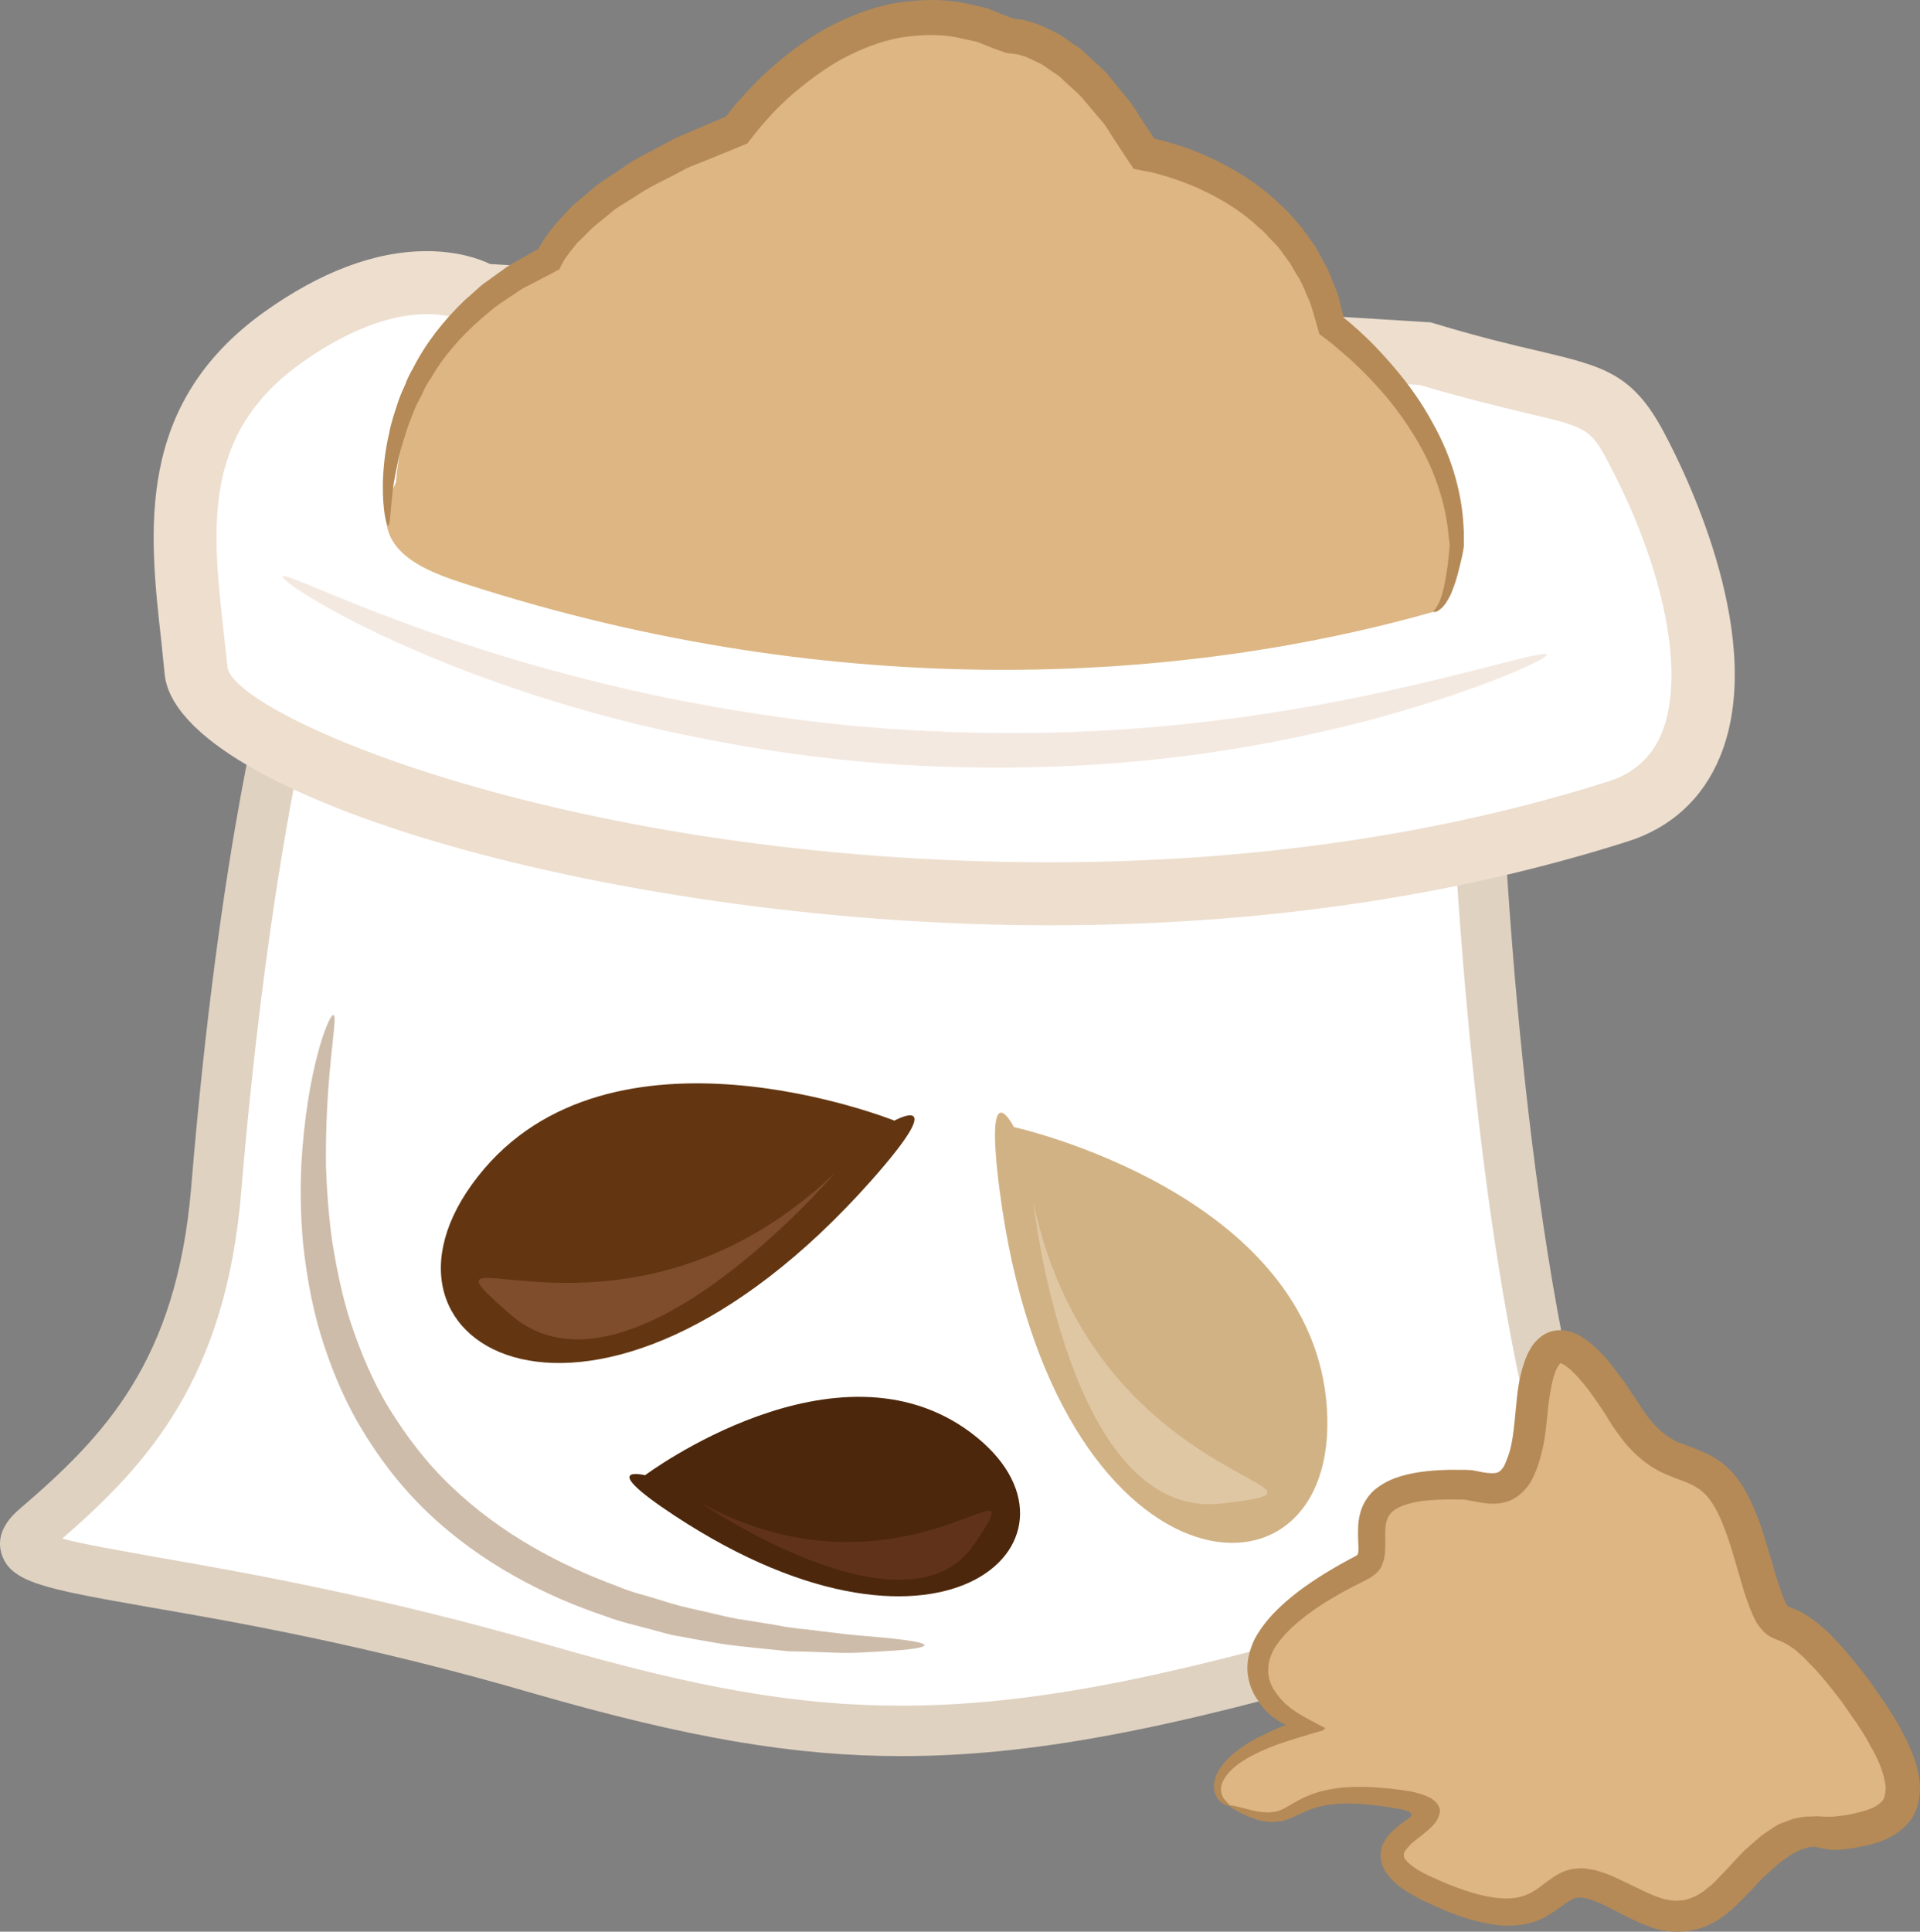
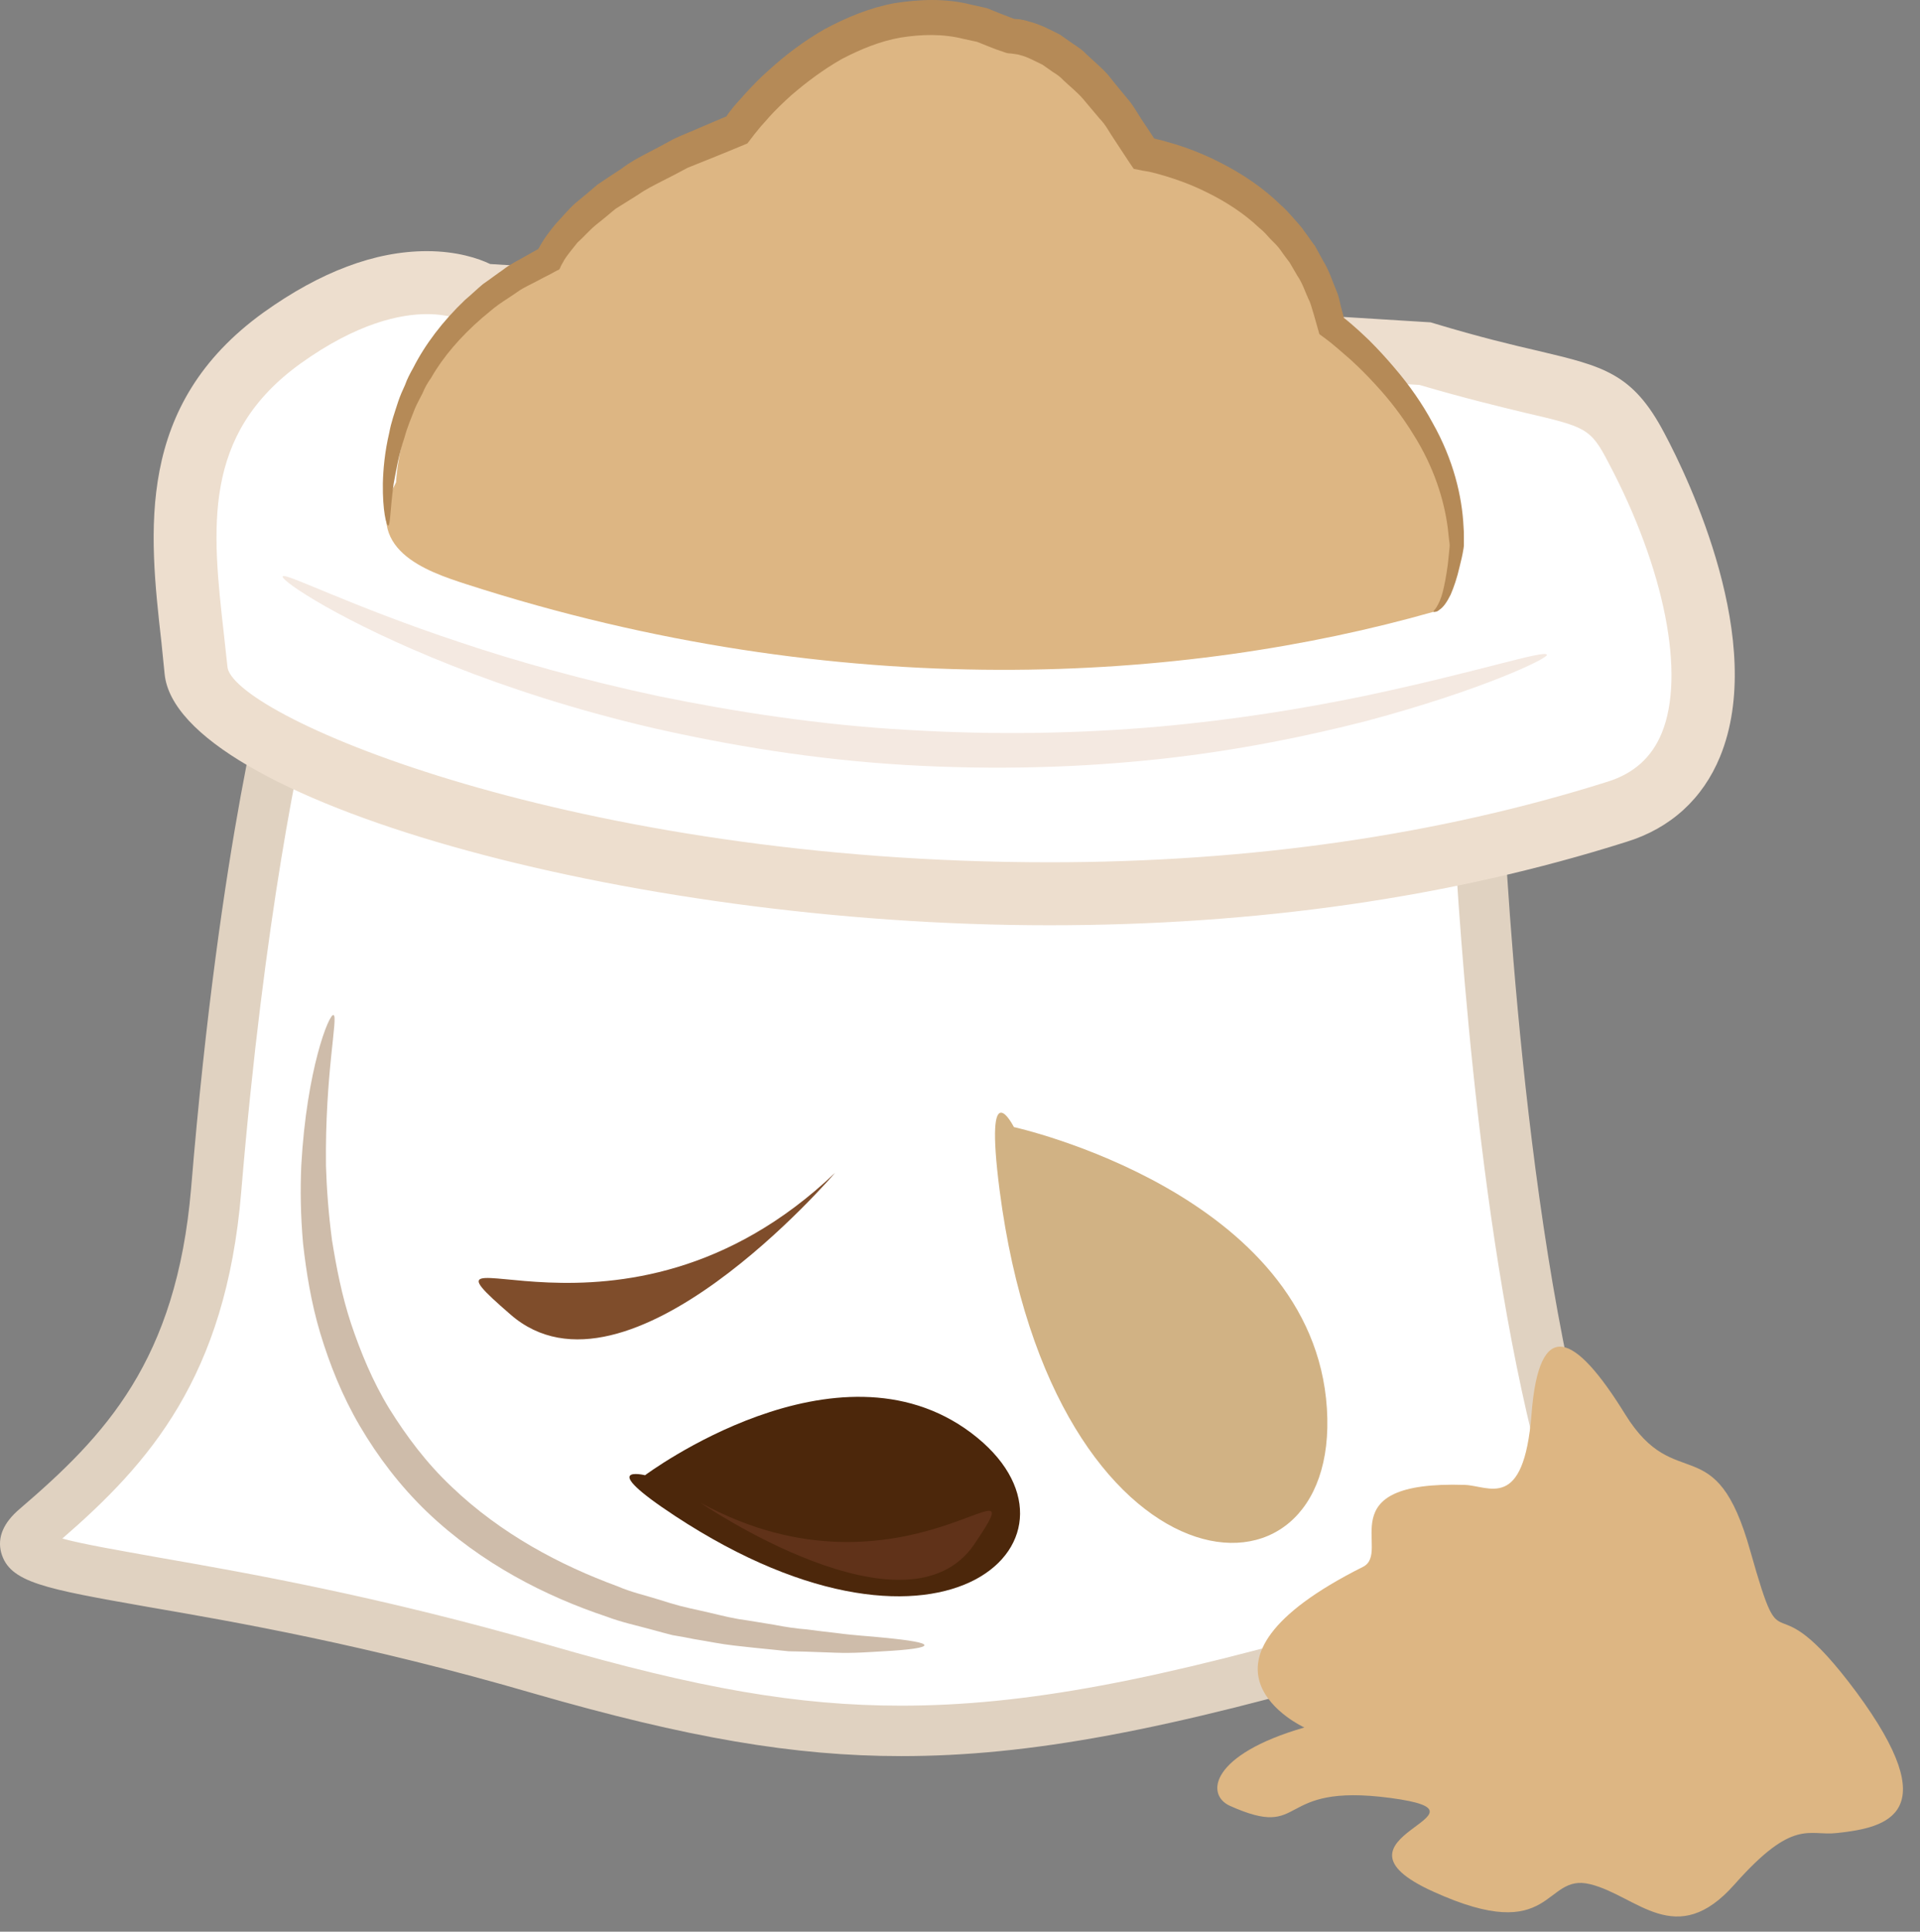
<svg xmlns="http://www.w3.org/2000/svg" id="svg40" viewBox="0 0 5367.234 5398.532" style="clip-rule:evenodd;fill-rule:evenodd;image-rendering:optimizeQuality;shape-rendering:geometricPrecision;text-rendering:geometricPrecision" version="1.1" height="53.985mm" width="53.672mm" xml:space="preserve">
  <rect x="0" y="0" width="5367.234" height="5398.532" fill="#808080" stroke="none" />
  <defs id="defs4">
    <style id="style2" type="text/css">
   
    .fil11 {fill:#4C270B;fill-rule:nonzero}
    .fil12 {fill:#603219;fill-rule:nonzero}
    .fil7 {fill:#633611;fill-rule:nonzero}
    .fil8 {fill:#7F4D2B;fill-rule:nonzero}
    .fil4 {fill:#B58A57;fill-rule:nonzero}
    .fil6 {fill:#CEBCAA;fill-rule:nonzero}
    .fil9 {fill:#D1B284;fill-rule:nonzero}
    .fil3 {fill:#DDB683;fill-rule:nonzero}
    .fil10 {fill:#E0C7A4;fill-rule:nonzero}
    .fil1 {fill:#E0D2C1;fill-rule:nonzero}
    .fil2 {fill:#EDDECE;fill-rule:nonzero}
    .fil5 {fill:#F4E9E1;fill-rule:nonzero}
    .fil0 {fill:white;fill-rule:nonzero}
   
  </style>
  </defs>
  <g transform="translate(-7738.766,-12775.122)" id="Vrstva_x0020_1">
    <path style="fill:#ffffff;fill-rule:nonzero" id="path7" d="m 11866,14933 c 0,0 37,1129 241,1901 109,416 328,324 218,445 -99,109 -500,17 -733,85 -1083,318 -1510,317 -2341,76 -1037,-300 -1578,-252 -1412,-395 230,-197 460,-418 504,-944 82,-985 219,-1458 219,-1458 z" class="fil0" />
    <path style="fill:#e0d2c1;fill-rule:nonzero" id="path9" d="m 7913,17075 c 58,16 159,33 264,52 246,43 619,108 1094,245 421,122 698,170 987,170 344,0 712,-69 1315,-245 116,-35 257,-32 388,-31 25,0 50,1 74,1 55,0 196,0 235,-32 -60,-46 -166,-132 -232,-383 -175,-667 -228,-1605 -240,-1854 l -3183,-279 c -37,151 -137,611 -202,1388 -43,517 -258,758 -500,968 z m 2345,608 c -299,0 -597,-51 -1027,-175 -467,-136 -835,-200 -1079,-242 -289,-51 -387,-68 -410,-152 -11,-42 6,-83 52,-122 238,-204 438,-413 479,-896 81,-981 215,-1453 221,-1472 l 16,-56 3424,300 2,63 c 1,11 40,1129 239,1885 55,210 136,272 185,310 29,22 61,48 65,93 4,44 -22,79 -47,107 -69,75 -201,82 -343,82 -24,0 -50,-1 -75,-1 -26,0 -52,0 -79,0 -90,0 -193,3 -269,25 -616,180 -996,251 -1354,251 z" class="fil1" />
    <path style="fill:#ffffff;fill-rule:nonzero" id="path11" d="m 9086,13599 c 0,0 -208,-131 -558,121 -351,251 -274,602 -241,930 33,328 2166,963 3972,394 364,-115 258,-633 54,-1018 -98,-186 -153,-131 -590,-263 z" class="fil0" />
    <path style="fill:#eddece;fill-rule:nonzero" id="path13" d="m 8932,13653 c -73,0 -194,24 -353,138 -276,199 -248,459 -214,760 3,30 7,61 10,91 29,139 971,543 2297,543 v 0 c 563,0 1088,-76 1560,-225 74,-23 124,-68 152,-136 67,-163 8,-460 -149,-756 -50,-97 -64,-100 -236,-140 -70,-17 -166,-40 -292,-77 l -2649,-165 -19,-12 c -1,0 -38,-21 -107,-21 z m 1740,1708 v 0 c -1190,0 -2438,-354 -2473,-702 -3,-29 -6,-59 -9,-89 -35,-310 -74,-663 286,-922 158,-113 311,-171 456,-171 85,0 146,21 177,36 l 2629,163 10,3 c 126,38 218,60 292,77 181,43 263,62 351,229 70,131 287,586 156,905 -48,117 -138,200 -262,238 -489,155 -1032,233 -1613,233 z" class="fil2" />
    <path style="fill:#ddb683;fill-rule:nonzero" id="path15" d="m 8846,14123 c 0,0 11,-415 427,-623 0,0 76,-197 525,-361 0,0 328,-471 766,-263 0,0 175,-11 372,328 0,0 438,66 525,482 0,0 350,251 350,613 0,0 -18,172 -65,186 -690,196 -1653,262 -2703,-77 -112,-36 -295,-98 -197,-285 z" class="fil3" />
    <path style="fill:#b58a57;fill-rule:nonzero" id="path17" d="m 11746,14485 c -1,-3 4,-5 9,-14 5,-8 12,-22 17,-42 5,-20 10,-46 14,-76 2,-16 3,-32 5,-49 1,-7 -1,-16 -2,-25 -1,-9 -2,-19 -3,-28 -10,-77 -38,-170 -97,-263 -29,-47 -64,-94 -107,-140 -21,-23 -43,-45 -67,-67 -13,-11 -25,-22 -38,-33 -13,-11 -21,-18 -50,-39 -5,-17 -10,-35 -15,-53 -4,-12 -7,-25 -12,-38 -12,-24 -19,-50 -35,-73 -7,-12 -14,-24 -21,-36 -8,-11 -17,-22 -25,-34 -8,-12 -19,-22 -29,-32 -10,-11 -19,-22 -31,-31 -42,-40 -94,-74 -150,-101 -28,-14 -58,-26 -88,-36 -15,-5 -31,-10 -46,-14 -8,-2 -16,-4 -24,-6 l -6,-1 -12,-2 -25,-5 c -18,-26 -35,-53 -53,-80 -14,-20 -25,-43 -42,-60 -16,-19 -32,-38 -48,-57 -17,-19 -36,-34 -54,-51 -8,-9 -18,-16 -28,-22 l -30,-21 c -21,-10 -42,-22 -63,-27 -5,-2 -10,-2 -15,-3 l -7,-1 c -6,-1 -11,0 -19,-3 l -11,-4 c -5,-1 -4,-1 -6,-2 l -9,-3 -18,-7 -35,-14 -37,-8 c -59,-15 -119,-13 -176,-4 -58,10 -113,33 -165,60 -51,29 -98,64 -142,102 -21,19 -42,39 -61,60 -9,11 -19,21 -28,32 l -13,16 -20,26 c -57,24 -112,46 -167,68 -24,13 -47,25 -71,37 -23,12 -46,23 -67,38 -21,13 -43,27 -64,40 -19,16 -37,31 -56,46 -18,15 -33,33 -50,48 -14,18 -29,35 -39,52 0,1 0,1 -2,4 l -5,9 -3,7 -2,3 c -1,1 -2,2 -4,2 l -26,14 c -10,5 -20,10 -29,15 -20,11 -40,19 -58,32 -17,12 -35,23 -52,35 -17,12 -32,26 -47,38 -60,52 -109,109 -142,167 -10,14 -18,28 -24,43 -7,14 -15,28 -21,42 -11,28 -22,54 -29,80 -17,50 -24,95 -31,132 -10,74 -9,115 -15,116 -5,1 -16,-41 -15,-118 1,-39 5,-87 18,-142 5,-28 15,-56 25,-87 5,-15 12,-31 19,-46 6,-17 14,-32 23,-48 33,-65 82,-130 145,-190 17,-14 33,-30 50,-44 19,-13 37,-27 56,-40 19,-15 40,-25 61,-37 11,-6 21,-12 32,-18 l 4,-2 h 1 v -1 c 1,0 1,-1 1,-1 0,0 1,-1 0,0 -1,1 1,-2 2,-3 13,-25 29,-45 46,-66 18,-19 35,-40 55,-58 21,-17 41,-34 62,-52 22,-15 45,-30 68,-45 22,-17 46,-30 71,-43 25,-13 50,-26 75,-40 26,-12 52,-22 79,-34 22,-9 44,-19 66,-28 1,0 1,0 1,0 l 6,-9 14,-18 c 10,-12 21,-23 31,-35 21,-23 43,-46 67,-67 47,-43 100,-83 158,-116 60,-32 124,-59 194,-72 70,-11 144,-14 214,4 l 45,10 42,17 34,13 c -2,-1 1,0 1,0 l 14,1 c 9,2 18,3 25,6 33,8 60,23 88,37 l 37,26 c 12,8 25,16 35,27 21,20 43,38 62,59 17,22 35,43 52,64 19,21 31,45 46,67 l 22,33 9,14 h -1 1 l 7,2 c 9,2 18,4 27,7 18,5 35,10 52,16 34,12 67,26 98,42 63,32 121,71 170,119 13,11 24,24 35,36 11,13 23,25 32,39 10,13 19,27 29,40 8,14 15,28 23,42 17,27 26,58 38,86 6,14 8,29 12,44 l 6,22 c 1,4 1,4 1,4 v 2 c 0,0 20,16 32,27 14,12 26,24 39,36 25,25 48,50 70,76 43,50 79,102 107,154 59,104 83,207 87,291 1,10 1,20 1,30 0,5 0,10 0,15 0,2 0,5 0,8 l -1,8 c -3,19 -7,35 -11,51 -7,31 -16,57 -25,78 -10,20 -20,35 -31,42 -4,4 -9,6 -12,6 -4,1 -5,0 -5,0 z" class="fil4" />
    <path style="fill:#f4e9e1;fill-rule:nonzero" id="path19" d="m 12063,14605 c 4,10 -182,99 -504,185 -160,41 -355,82 -574,106 -219,24 -462,32 -716,17 -254,-15 -493,-55 -708,-104 -214,-50 -403,-112 -557,-173 -310,-122 -482,-239 -475,-250 6,-12 187,82 498,185 155,52 343,105 554,150 211,43 446,80 694,94 249,15 486,10 701,-9 215,-19 407,-51 568,-84 320,-67 514,-132 519,-117 z" class="fil5" />
    <path style="fill:#cebcaa;fill-rule:nonzero" id="path21" d="m 10323,17373 c 0,7 -40,13 -114,17 -37,2 -83,6 -135,4 -27,-1 -55,-2 -85,-3 -15,0 -30,-1 -46,-1 -16,-2 -32,-3 -48,-5 -33,-3 -68,-7 -104,-11 -37,-4 -74,-12 -112,-18 -20,-4 -40,-8 -60,-11 -19,-5 -39,-10 -60,-16 -40,-11 -83,-20 -125,-36 -168,-56 -349,-147 -501,-292 -76,-73 -138,-155 -188,-240 -50,-85 -85,-174 -111,-260 -26,-87 -39,-171 -48,-250 -7,-79 -8,-152 -5,-219 15,-269 78,-425 90,-420 14,3 -24,162 -21,421 2,64 7,134 17,209 12,74 27,153 53,232 27,80 60,161 107,238 48,77 104,152 174,218 139,133 305,220 463,278 39,17 80,26 118,38 19,6 38,12 57,17 19,5 38,9 56,13 37,8 73,18 108,24 35,5 68,11 100,16 16,3 32,6 47,8 15,2 30,4 45,5 29,4 56,7 82,10 51,7 96,9 132,13 73,7 114,14 114,21 z" class="fil6" />
    <path style="fill:#ddb683;fill-rule:nonzero" id="path23" d="m 11177,17822 c -69,-31 -55,-143 208,-219 0,0 -383,-175 164,-449 82,-41 -103,-241 284,-229 68,2 165,76 187,-197 21,-274 120,-230 262,0 142,229 252,32 350,383 99,350 44,54 296,393 251,340 87,379 -55,394 -79,9 -120,-43 -285,143 -164,186 -273,32 -404,0 -132,-33 -99,175 -438,21 -339,-153 208,-218 -120,-262 -329,-44 -230,120 -449,22 z" class="fil3" />
-     <path style="fill:#b58a57;fill-rule:nonzero" id="path25" d="m 11177,17822 c 2,-4 22,3 60,12 19,5 44,9 69,4 24,-5 50,-28 89,-44 38,-16 83,-24 132,-25 24,0 49,0 75,3 13,1 27,2 40,4 7,1 12,1 22,3 9,1 19,3 29,5 9,3 20,5 29,9 8,4 18,7 24,13 7,5 12,12 16,20 4,10 1,19 -2,26 -7,29 -70,67 -80,80 -9,9 -16,19 -17,24 0,6 -1,10 6,18 13,16 41,33 70,46 59,27 126,54 191,60 33,3 63,-1 90,-16 13,-7 26,-17 43,-30 17,-12 38,-29 69,-35 14,-2 30,-4 43,-1 6,1 14,2 20,3 l 17,5 c 23,7 43,16 63,26 39,18 75,38 110,49 34,10 64,8 94,-7 8,-4 15,-9 23,-14 7,-6 15,-12 22,-18 7,-6 14,-14 21,-21 l 23,-24 c 16,-17 32,-35 49,-52 20,-16 36,-34 59,-49 11,-7 22,-15 34,-22 14,-5 28,-11 42,-16 15,-3 32,-7 45,-6 l 22,-1 17,1 c 13,1 20,0 30,0 10,-1 22,-3 33,-4 22,-4 43,-9 61,-15 18,-6 32,-15 40,-24 8,-9 9,-21 10,-37 -2,-35 -19,-78 -43,-118 -10,-21 -24,-41 -37,-62 -14,-19 -28,-40 -42,-60 -30,-39 -61,-79 -95,-112 -8,-9 -16,-17 -25,-24 -8,-9 -17,-14 -25,-20 -9,-6 -17,-10 -26,-14 -7,-3 -11,-4 -22,-9 -8,-3 -22,-13 -29,-21 -7,-8 -14,-17 -18,-24 -3,-7 -8,-15 -10,-21 -6,-13 -11,-26 -15,-38 -9,-24 -15,-47 -22,-71 -14,-47 -26,-92 -42,-132 -15,-41 -35,-79 -60,-101 -12,-11 -27,-19 -45,-27 -19,-7 -42,-15 -66,-26 -50,-23 -92,-63 -121,-103 -15,-20 -29,-41 -39,-59 -12,-18 -24,-36 -36,-53 -24,-34 -52,-67 -77,-85 -6,-4 -12,-6 -13,-7 0,0 -1,0 -1,0 1,-2 -9,9 -15,25 -11,32 -17,73 -21,112 -4,42 -8,85 -21,129 -6,22 -14,44 -27,67 -14,22 -38,47 -70,55 -31,9 -58,3 -77,0 l -27,-5 c -4,-1 -7,-1 -10,-2 h -14 c -36,-1 -72,0 -105,4 -33,5 -64,14 -81,28 -17,14 -22,33 -22,66 0,15 1,33 -1,55 -1,11 -6,28 -13,40 -8,12 -20,21 -32,28 -59,29 -110,57 -157,90 -45,32 -85,68 -108,107 -22,40 -21,80 0,114 5,8 11,16 18,24 3,4 7,7 10,11 5,5 13,11 19,16 26,20 65,39 97,56 -4,2 -4,4 -7,6 l -17,5 c -11,3 -22,6 -33,10 -22,6 -42,13 -61,19 -22,7 -31,11 -43,16 -12,5 -23,10 -33,15 -42,20 -73,44 -88,69 -16,24 -10,47 -1,58 9,12 17,16 16,19 0,1 -10,1 -25,-10 -7,-6 -15,-16 -18,-30 -4,-15 -1,-32 6,-49 16,-33 49,-63 92,-89 11,-6 22,-13 34,-18 11,-6 26,-13 31,-15 7,-3 14,-6 21,-9 l 10,-4 6,-2 c 0,-1 -4,-2 -6,-3 -10,-5 -20,-11 -28,-17 -3,-2 -4,-3 -7,-5 -5,-5 -9,-9 -14,-13 -9,-9 -17,-20 -24,-31 -16,-22 -27,-51 -29,-82 -2,-30 7,-62 20,-89 29,-54 74,-96 122,-133 49,-37 106,-71 162,-100 4,-3 5,-4 6,-12 1,-11 -1,-28 -1,-47 0,-18 0,-40 7,-63 6,-23 21,-46 39,-62 39,-32 81,-42 121,-49 40,-6 79,-8 119,-7 h 15 c 6,0 13,1 19,1 l 30,6 c 18,3 31,3 38,1 7,-2 13,-7 20,-18 6,-13 12,-28 17,-45 9,-35 12,-73 16,-114 4,-43 8,-87 25,-135 4,-12 10,-25 18,-38 7,-12 22,-29 41,-39 18,-9 40,-12 60,-7 21,4 34,12 46,20 46,32 74,69 102,107 27,36 53,80 75,110 24,32 51,57 85,73 18,7 38,14 62,24 25,10 52,24 74,44 45,41 67,91 86,137 19,48 31,96 45,140 6,23 13,46 21,67 6,21 17,43 20,47 2,0 -1,-1 3,1 1,1 9,4 14,6 15,6 30,14 43,23 13,9 26,18 36,28 11,9 22,19 31,29 39,40 71,82 103,123 15,22 30,43 45,65 14,23 29,44 41,68 l 19,36 c 5,12 11,26 16,38 10,27 17,55 19,88 0,32 -7,71 -32,100 -25,29 -55,44 -82,54 -27,9 -54,14 -79,18 -13,2 -25,3 -38,4 -14,1 -31,-2 -42,-4 l -18,-4 h -14 c -10,0 -17,6 -25,6 l -24,12 c -8,4 -16,11 -24,16 -17,10 -32,27 -48,40 -16,14 -31,31 -46,47 -31,31 -66,72 -115,95 -49,25 -112,26 -160,10 -47,-16 -85,-38 -121,-56 -34,-18 -72,-32 -90,-28 -20,1 -50,32 -92,55 -42,22 -92,26 -133,21 -84,-11 -151,-42 -216,-73 -32,-18 -64,-34 -91,-70 -14,-17 -23,-48 -15,-73 8,-25 23,-40 36,-52 14,-12 28,-22 30,-23 5,-4 10,-7 14,-11 2,-2 5,-5 3,-8 -1,-3 -3,-5 -6,-6 -5,-2 -10,-4 -16,-6 l -10,-2 -18,-3 c -12,-3 -25,-4 -37,-6 -25,-3 -48,-5 -70,-6 -45,-2 -85,2 -119,14 -33,10 -62,33 -98,36 -33,4 -59,-5 -78,-13 -39,-16 -56,-29 -55,-31 z" class="fil4" />
-     <path style="fill:#633611;fill-rule:nonzero" id="path27" d="m 10239,15907 c 0,0 -794,-318 -1165,157 -372,475 328,878 1099,12 229,-258 66,-169 66,-169 z" class="fil7" />
    <path style="fill:#7f4d2b;fill-rule:nonzero" id="path29" d="m 10073,16053 c 0,0 -581,680 -907,396 -327,-283 307,176 907,-396 z" class="fil8" />
    <path style="fill:#d1b284;fill-rule:nonzero" id="path31" d="m 10573,15925 c 0,0 836,184 875,786 39,601 -766,540 -915,-610 -44,-342 40,-176 40,-176 z" class="fil9" />
-     <path style="fill:#e0c7a4;fill-rule:nonzero" id="path33" d="m 10628,16138 c 0,0 97,890 527,839 429,-50 -353,-28 -527,-839 z" class="fil10" />
    <path style="fill:#4c270b;fill-rule:nonzero" id="path35" d="m 9542,16898 c 0,0 536,-401 912,-118 377,284 -70,730 -828,232 -225,-148 -84,-114 -84,-114 z" class="fil11" />
    <path style="fill:#603219;fill-rule:nonzero" id="path37" d="m 9697,16975 c 0,0 577,395 766,115 189,-280 -197,195 -766,-115 z" class="fil12" />
  </g>
</svg>